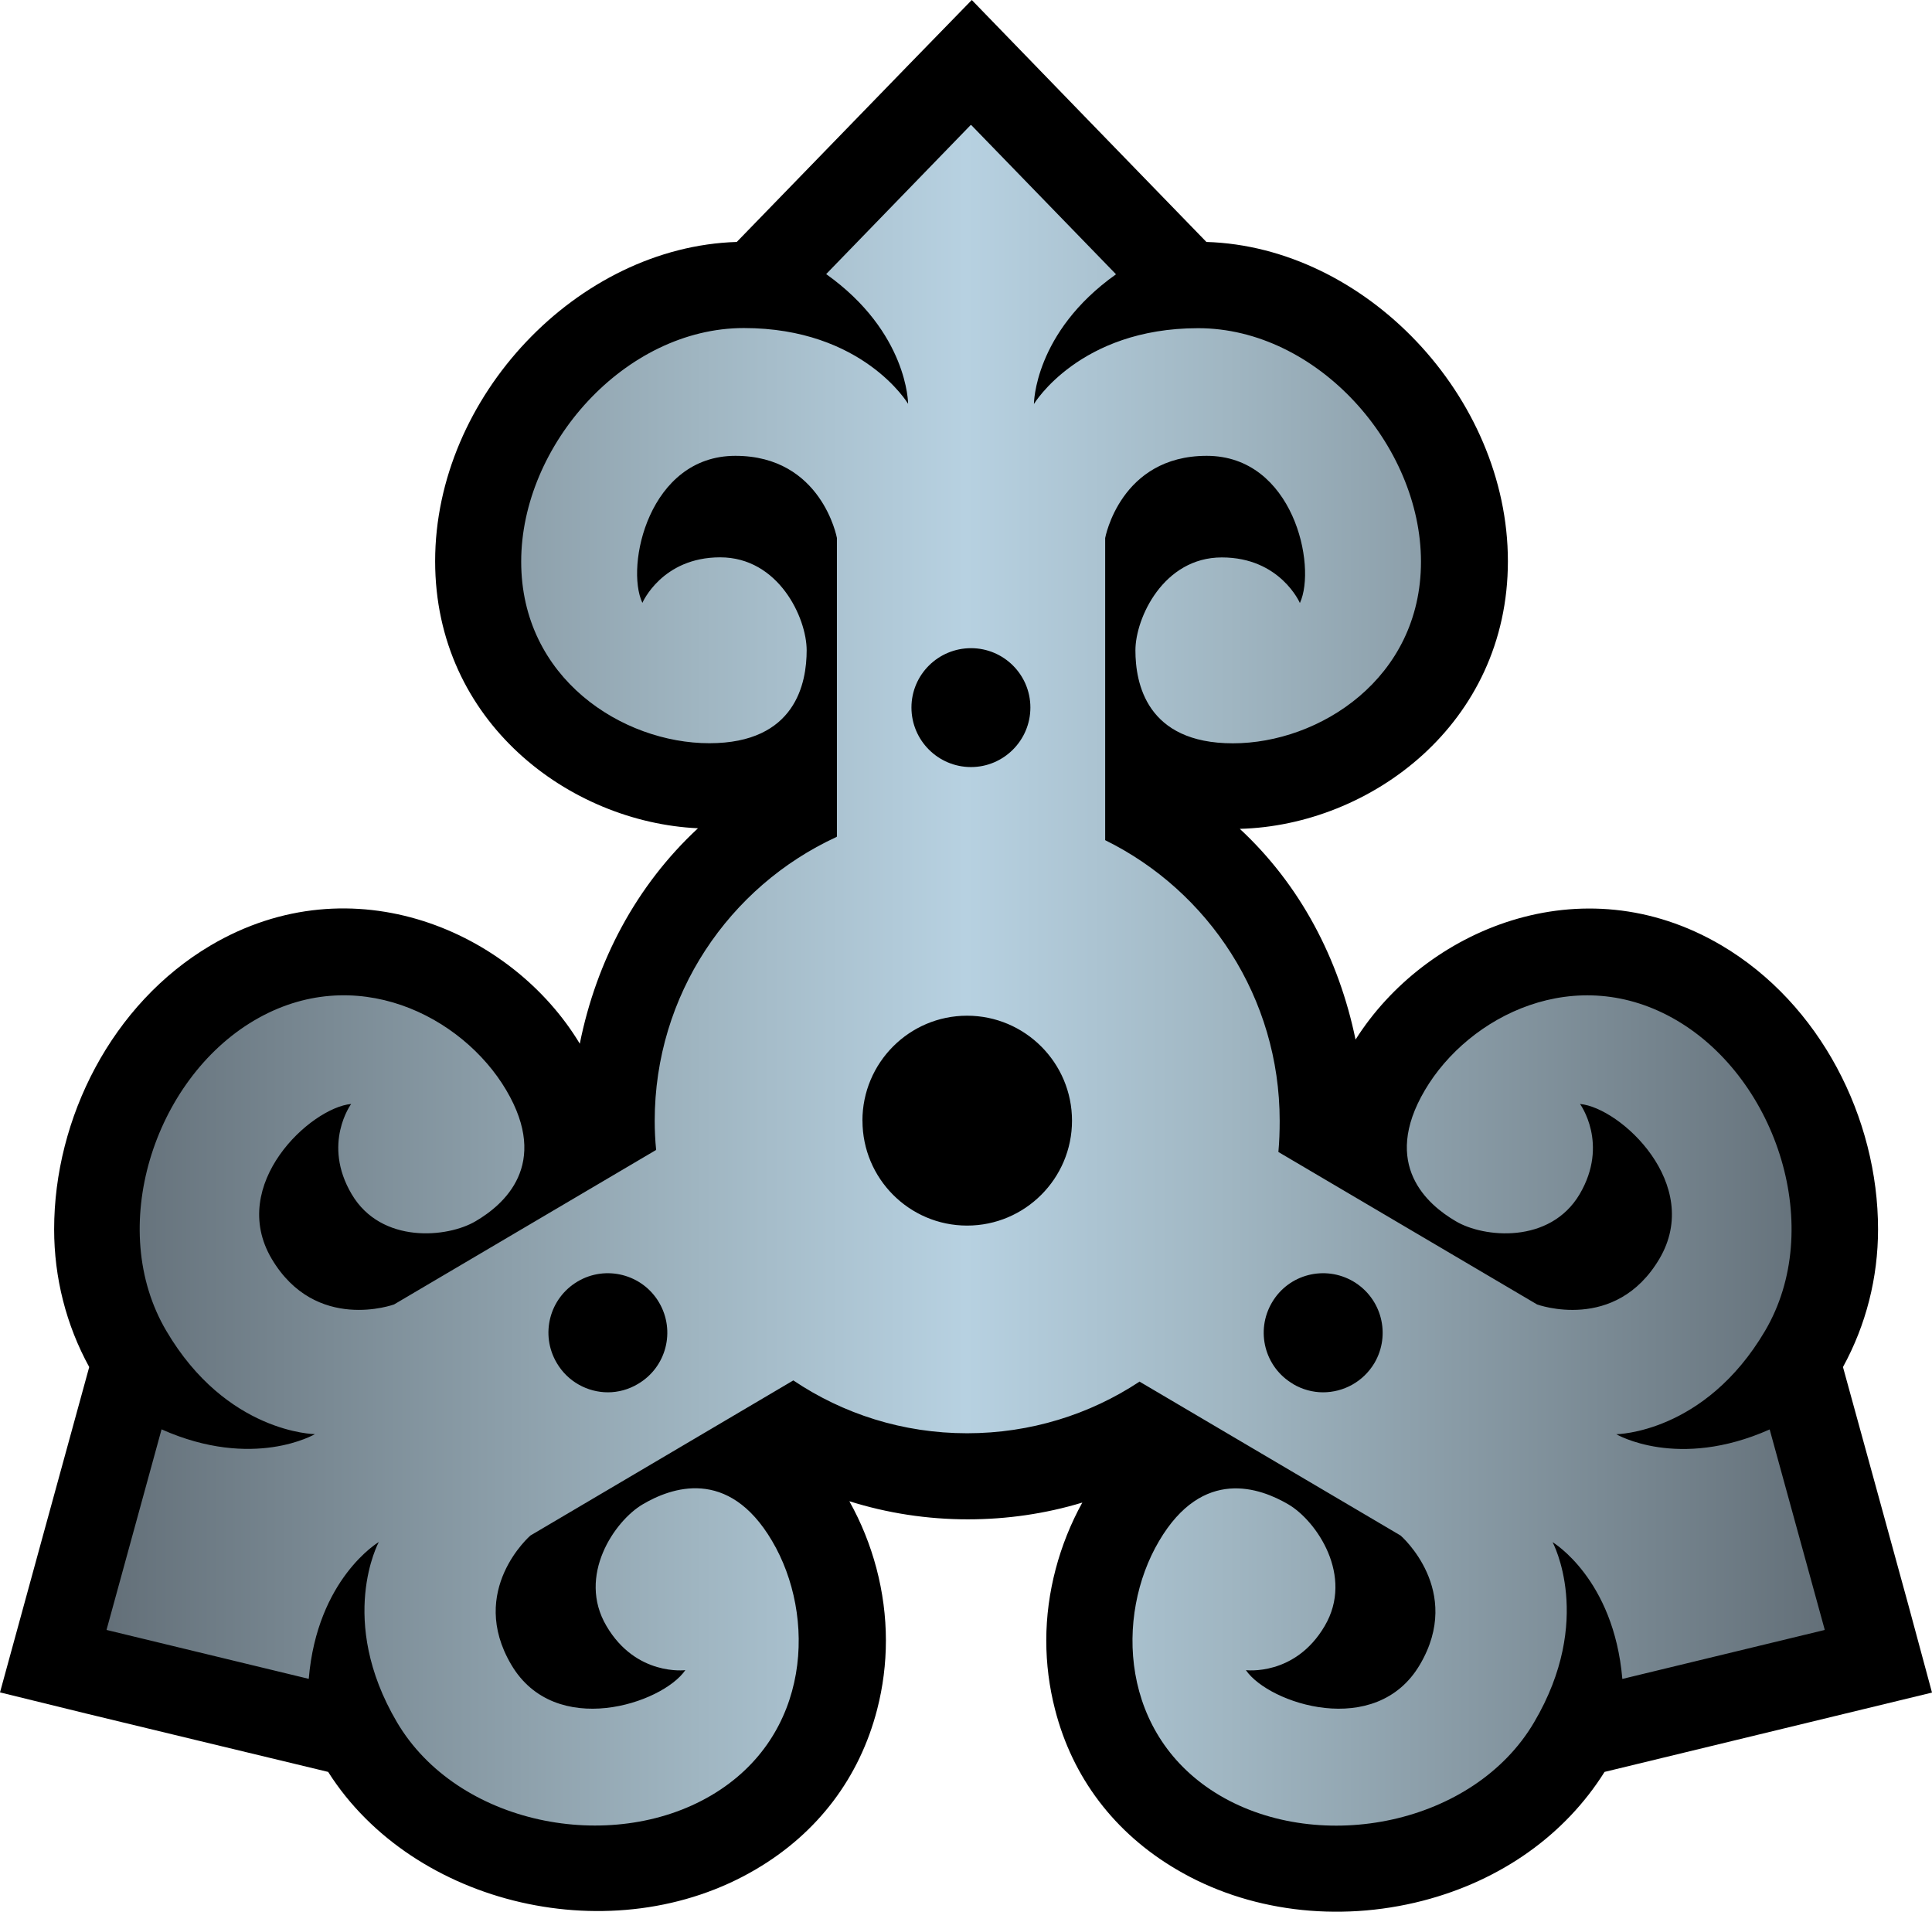
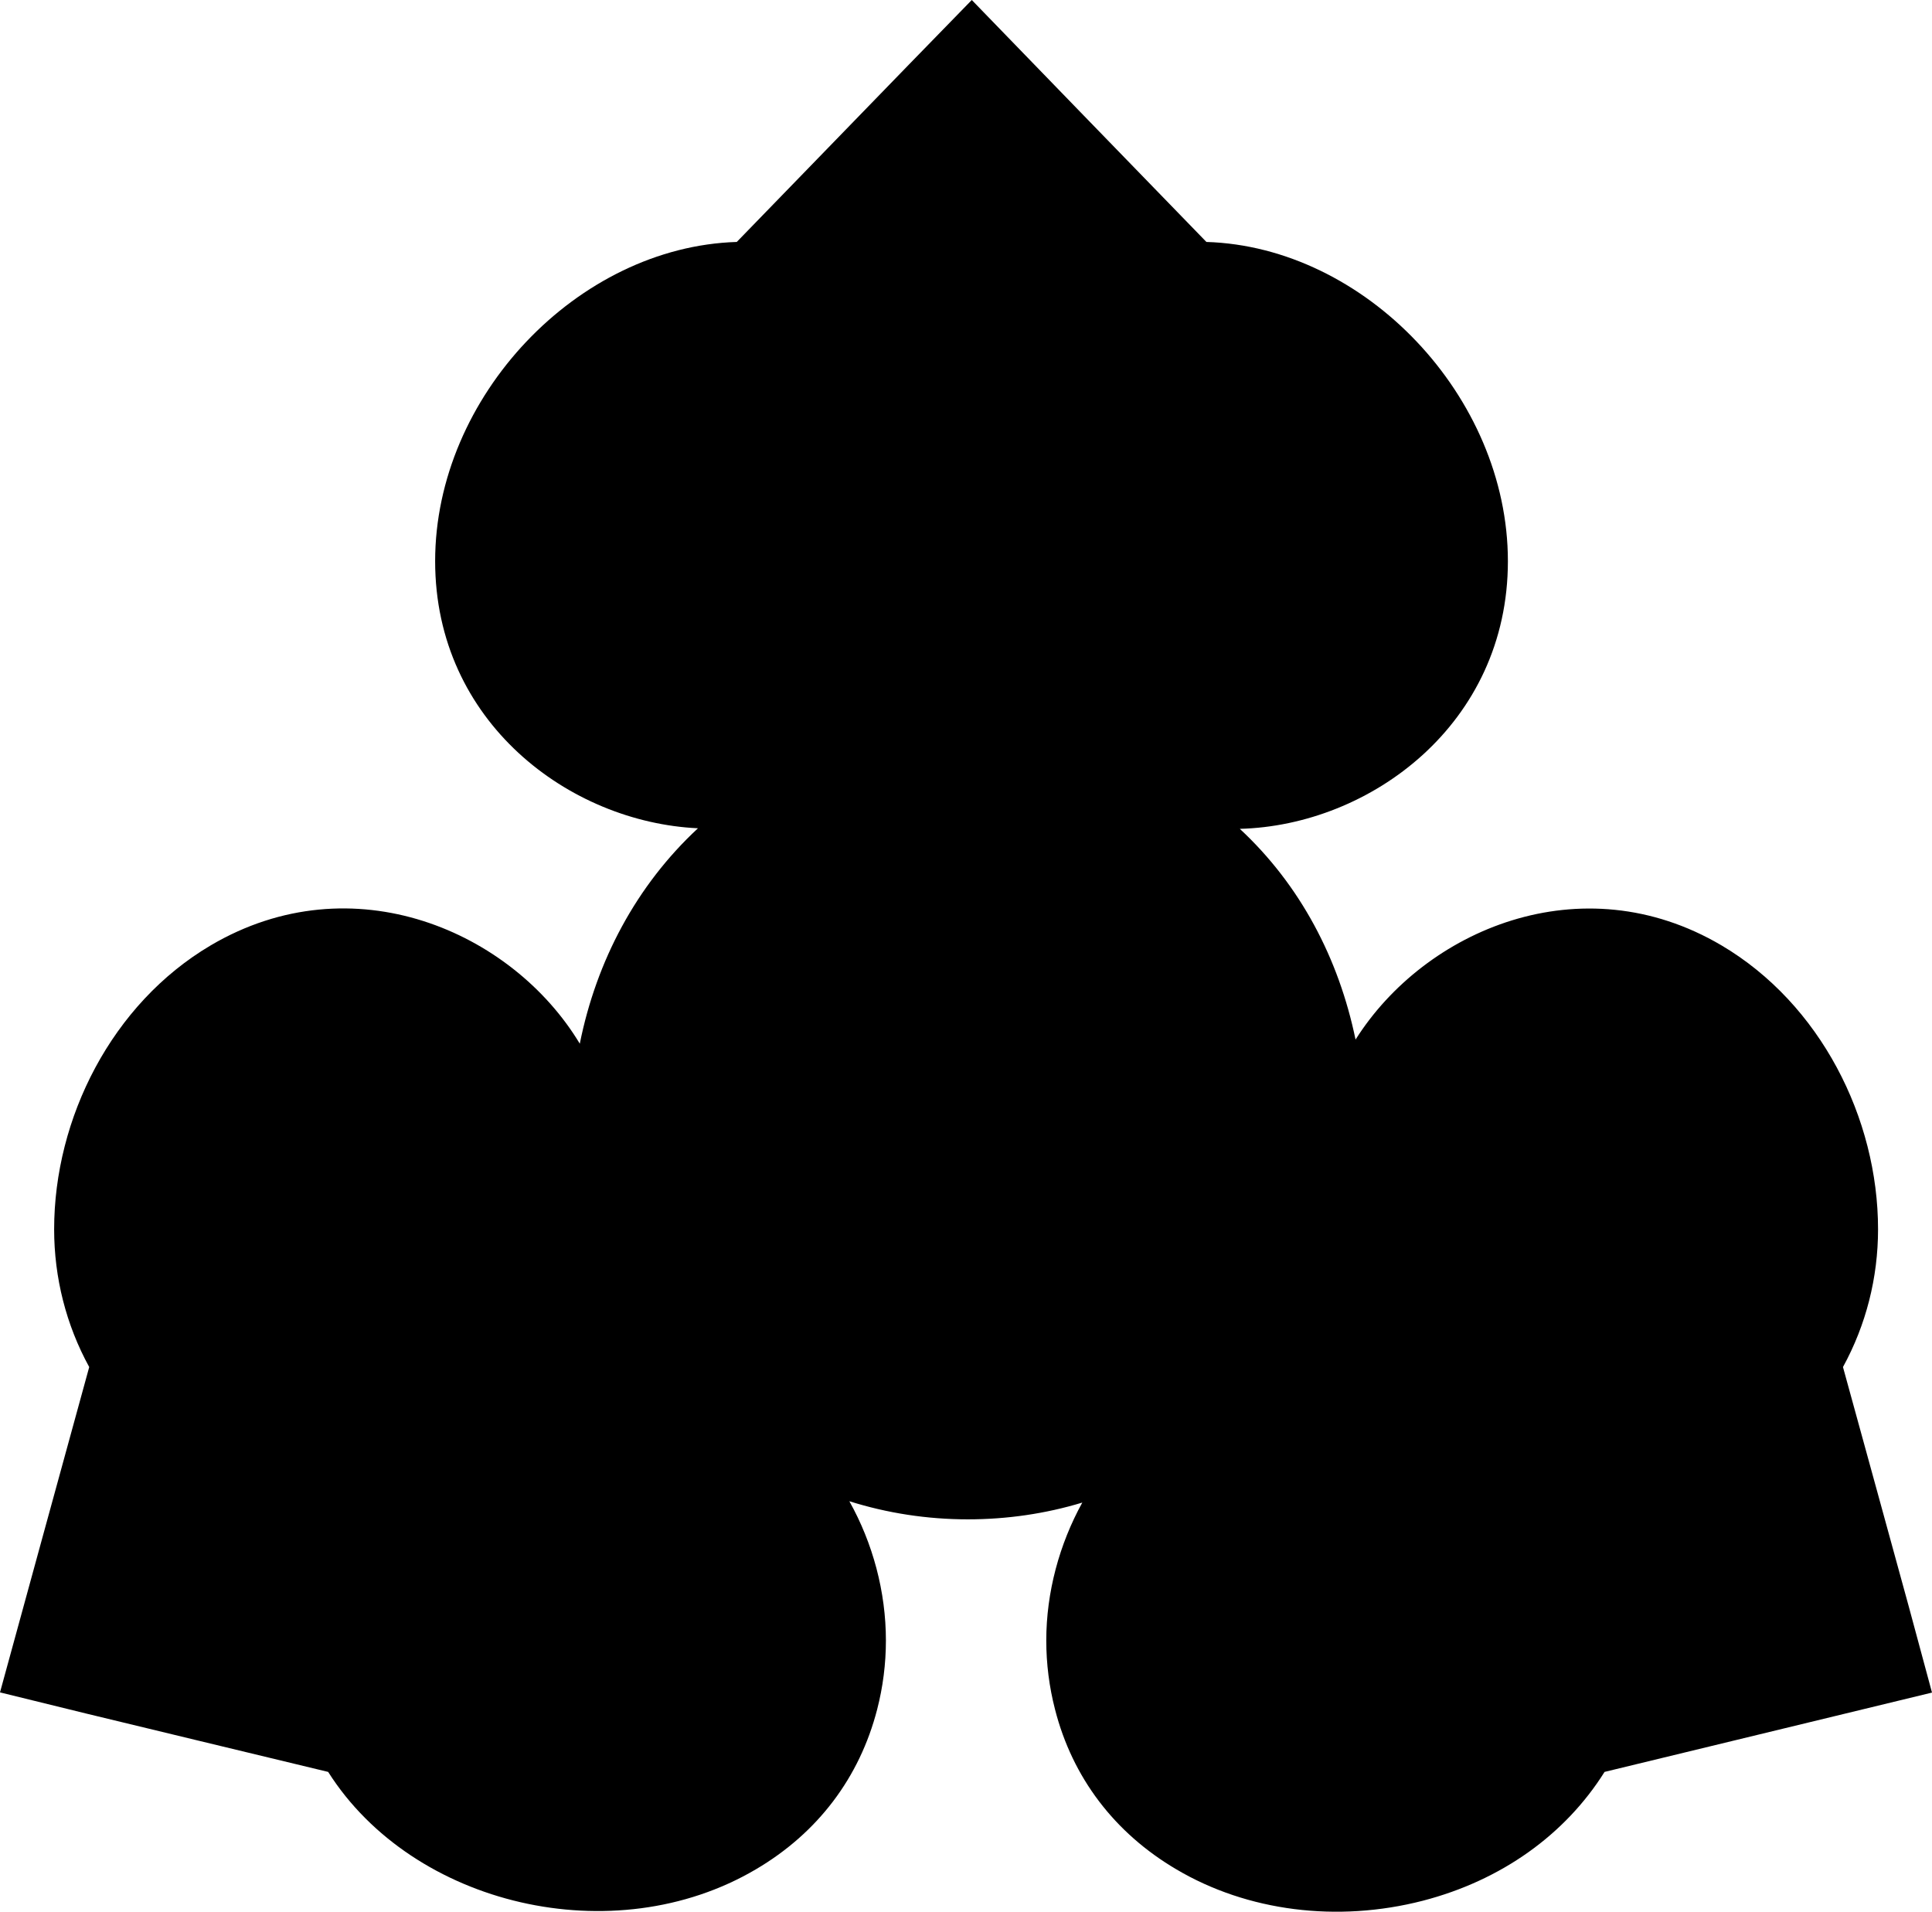
<svg xmlns="http://www.w3.org/2000/svg" width="600" height="593.676">
  <defs>
    <linearGradient x2="1" id="a" gradientUnits="userSpaceOnUse" gradientTransform="matrix(35.953 0 0 -35.953 383.025 258.908)">
      <stop offset="0" stop-color="#626e77" />
      <stop offset=".35" stop-color="#a0b6c2" />
      <stop offset=".5" stop-color="#b7d1e1" />
      <stop offset=".65" stop-color="#a0b6c2" />
      <stop offset="1" stop-color="#626e77" />
    </linearGradient>
  </defs>
  <path d="M282.37 19.946s-49.45 50.962-53.56 55.19c-49.33 1.5-93.673 47.995-93.673 99.136 0 49.908 41.672 81.088 81.623 82.943-19.13 17.75-31.536 41.167-36.7 66.9-21.044-34.95-70.552-56.512-114.614-30.54-30.72 18.134-48.632 53.677-48.632 88.166 0 15.02 3.71 29.682 10.893 42.786C26.09 430.314 0 525.56 0 525.56l26.965 6.62s69.097 16.695 74.944 18.075c26.386 41.627 88.76 56.23 132.822 30.26 19.233-11.294 32.218-28.51 37.68-49.672 1.795-6.96 2.715-14.143 2.715-21.4 0-15.122-4.05-30.2-11.353-43.245 11.77 3.71 24.176 5.625 36.805 5.625 12.11 0 24.115-1.736 35.542-5.21-7.14 12.927-11.19 27.886-11.19 42.83 0 7.257.92 14.44 2.716 21.4 5.402 21.163 18.49 38.378 37.68 49.67 22.038 13.046 49.982 16.593 76.532 9.752 24.398-6.322 44.225-20.525 56.453-40.01C504.056 548.875 600 525.62 600 525.62l-7.242-26.832s-18.788-68.474-20.406-74.262c7.183-13.104 10.893-27.766 10.893-42.785 0-34.488-17.912-70.03-48.632-88.166-43.483-25.63-92.115-4.823-113.634 29.265-5.21-25.214-17.215-48.054-35.944-65.447 40.47-1.04 83.255-32.515 83.255-83.12 0-51.142-44.342-97.637-93.628-99.136C370.492 70.907 301.796 0 301.796 0L282.37 19.946z" />
-   <path d="M401.113 276.7l-3.027-3.122c1.715-1.22 1.715-2.715 1.715-2.715s-.945 1.586-3.437 1.586c-2.488 0-4.66-2.446-4.66-4.888 0-2.445 2.125-3.8 3.938-3.8 1.81 0 2.036 1.265 2.036 1.945 0 .676-.586 1.945-1.81 1.945-1.22 0-1.628-.953-1.628-.953-.363.773.137 3.077 1.946 3.077 1.808 0 2.125-1.718 2.125-1.718v-6.25l-.013-.01c-2.242-1.034-3.8-3.304-3.8-5.937 0-.207.01-.41.03-.61l-5.484-3.233s-1.64-.602-2.563.957c-.918 1.558.817 3.16 1.665 3.238 0 0-.614-.832.01-1.887.618-1.05 2.01-.914 2.595-.566.586.343 1.562 1.18.64 2.742-.92 1.558-3.17 2.7-5.277 1.457-2.1-1.24-3.1-4.355-1.836-6.495 1.262-2.145 3.11-2.16 3.11-2.16s-1.285-.758-3.21.1l-1.15-4.19v-.008l4.23-1.023c.177 2.1 1.466 2.863 1.466 2.863s-.883-1.625.38-3.77c1.264-2.144 4.475-2.773 6.58-1.53 2.102 1.24 2.192 3.765 1.27 5.323-.918 1.56-2.125 1.11-2.707.766-.586-.344-1.38-1.496-.758-2.547.62-1.056 1.65-.923 1.65-.923-.482-.703-2.724-1.445-3.642.113-.922 1.56.4 2.704.4 2.704l5.502 3.246c1.04-.7 2.29-1.106 3.637-1.106 1.328 0 2.567.395 3.598 1.074l.008.008 5.465-3.222s1.325-1.145.403-2.704c-.918-1.558-3.16-.816-3.64-.113 0 0 1.027-.133 1.648.922.62 1.05-.172 2.202-.758 2.546-.586.344-1.79.793-2.707-.766-.92-1.558-.83-4.082 1.27-5.324 2.106-1.242 5.317-.613 6.578 1.53 1.266 2.146.387 3.77.387 3.77s1.28-.76 1.46-2.862l4.228 1.023.007.008-1.152 4.19c-1.926-.858-3.21-.1-3.21-.1s1.847.015 3.112 2.16c1.262 2.14.262 5.254-1.84 6.496-2.11 1.243-4.36.102-5.277-1.456-.922-1.563.06-2.4.645-2.742.582-.348 1.972-.485 2.594.566.62 1.055.007 1.887.007 1.887.847-.078 2.58-1.68 1.663-3.238-.92-1.56-2.562-.957-2.562-.957l-5.413 3.19c.02.216.027.435.027.653 0 2.575-1.488 4.805-3.648 5.87l-.004.005v6.32s.316 1.72 2.125 1.72c1.812 0 2.308-2.305 1.95-3.08 0 0-.41.954-1.634.954-1.222 0-1.808-1.27-1.808-1.945 0-.68.226-1.945 2.04-1.945 1.807 0 3.936 1.355 3.936 3.8 0 2.442-2.175 4.887-4.663 4.887-2.488 0-3.437-1.587-3.437-1.587s0 1.496 1.718 2.715l-3.027 3.12h-.007zm-1.242-12.192c0 .687.56 1.242 1.247 1.242.684 0 1.242-.555 1.242-1.242 0-.688-.56-1.246-1.243-1.246-.687 0-1.246.558-1.246 1.246m-1.026-8.645c0 1.21.98 2.196 2.19 2.196 1.212 0 2.196-.986 2.196-2.197 0-1.21-.984-2.195-2.195-2.195-1.21 0-2.19.984-2.19 2.195m9.01-5.508c-.593.348-.79 1.11-.44 1.704.347.592 1.108.788 1.702.44.594-.352.79-1.113.442-1.707-.236-.395-.65-.613-1.076-.613-.214 0-.433.058-.63.175m-15.405.438c-.352.594-.157 1.355.437 1.707.59.348 1.355.152 1.703-.44.35-.595.152-1.357-.442-1.705-.195-.117-.414-.175-.628-.175-.426 0-.84.222-1.07.613" fill="url(#a)" transform="matrix(14.84 0 0 -14.84 -5651.026 4145.016)" />
</svg>